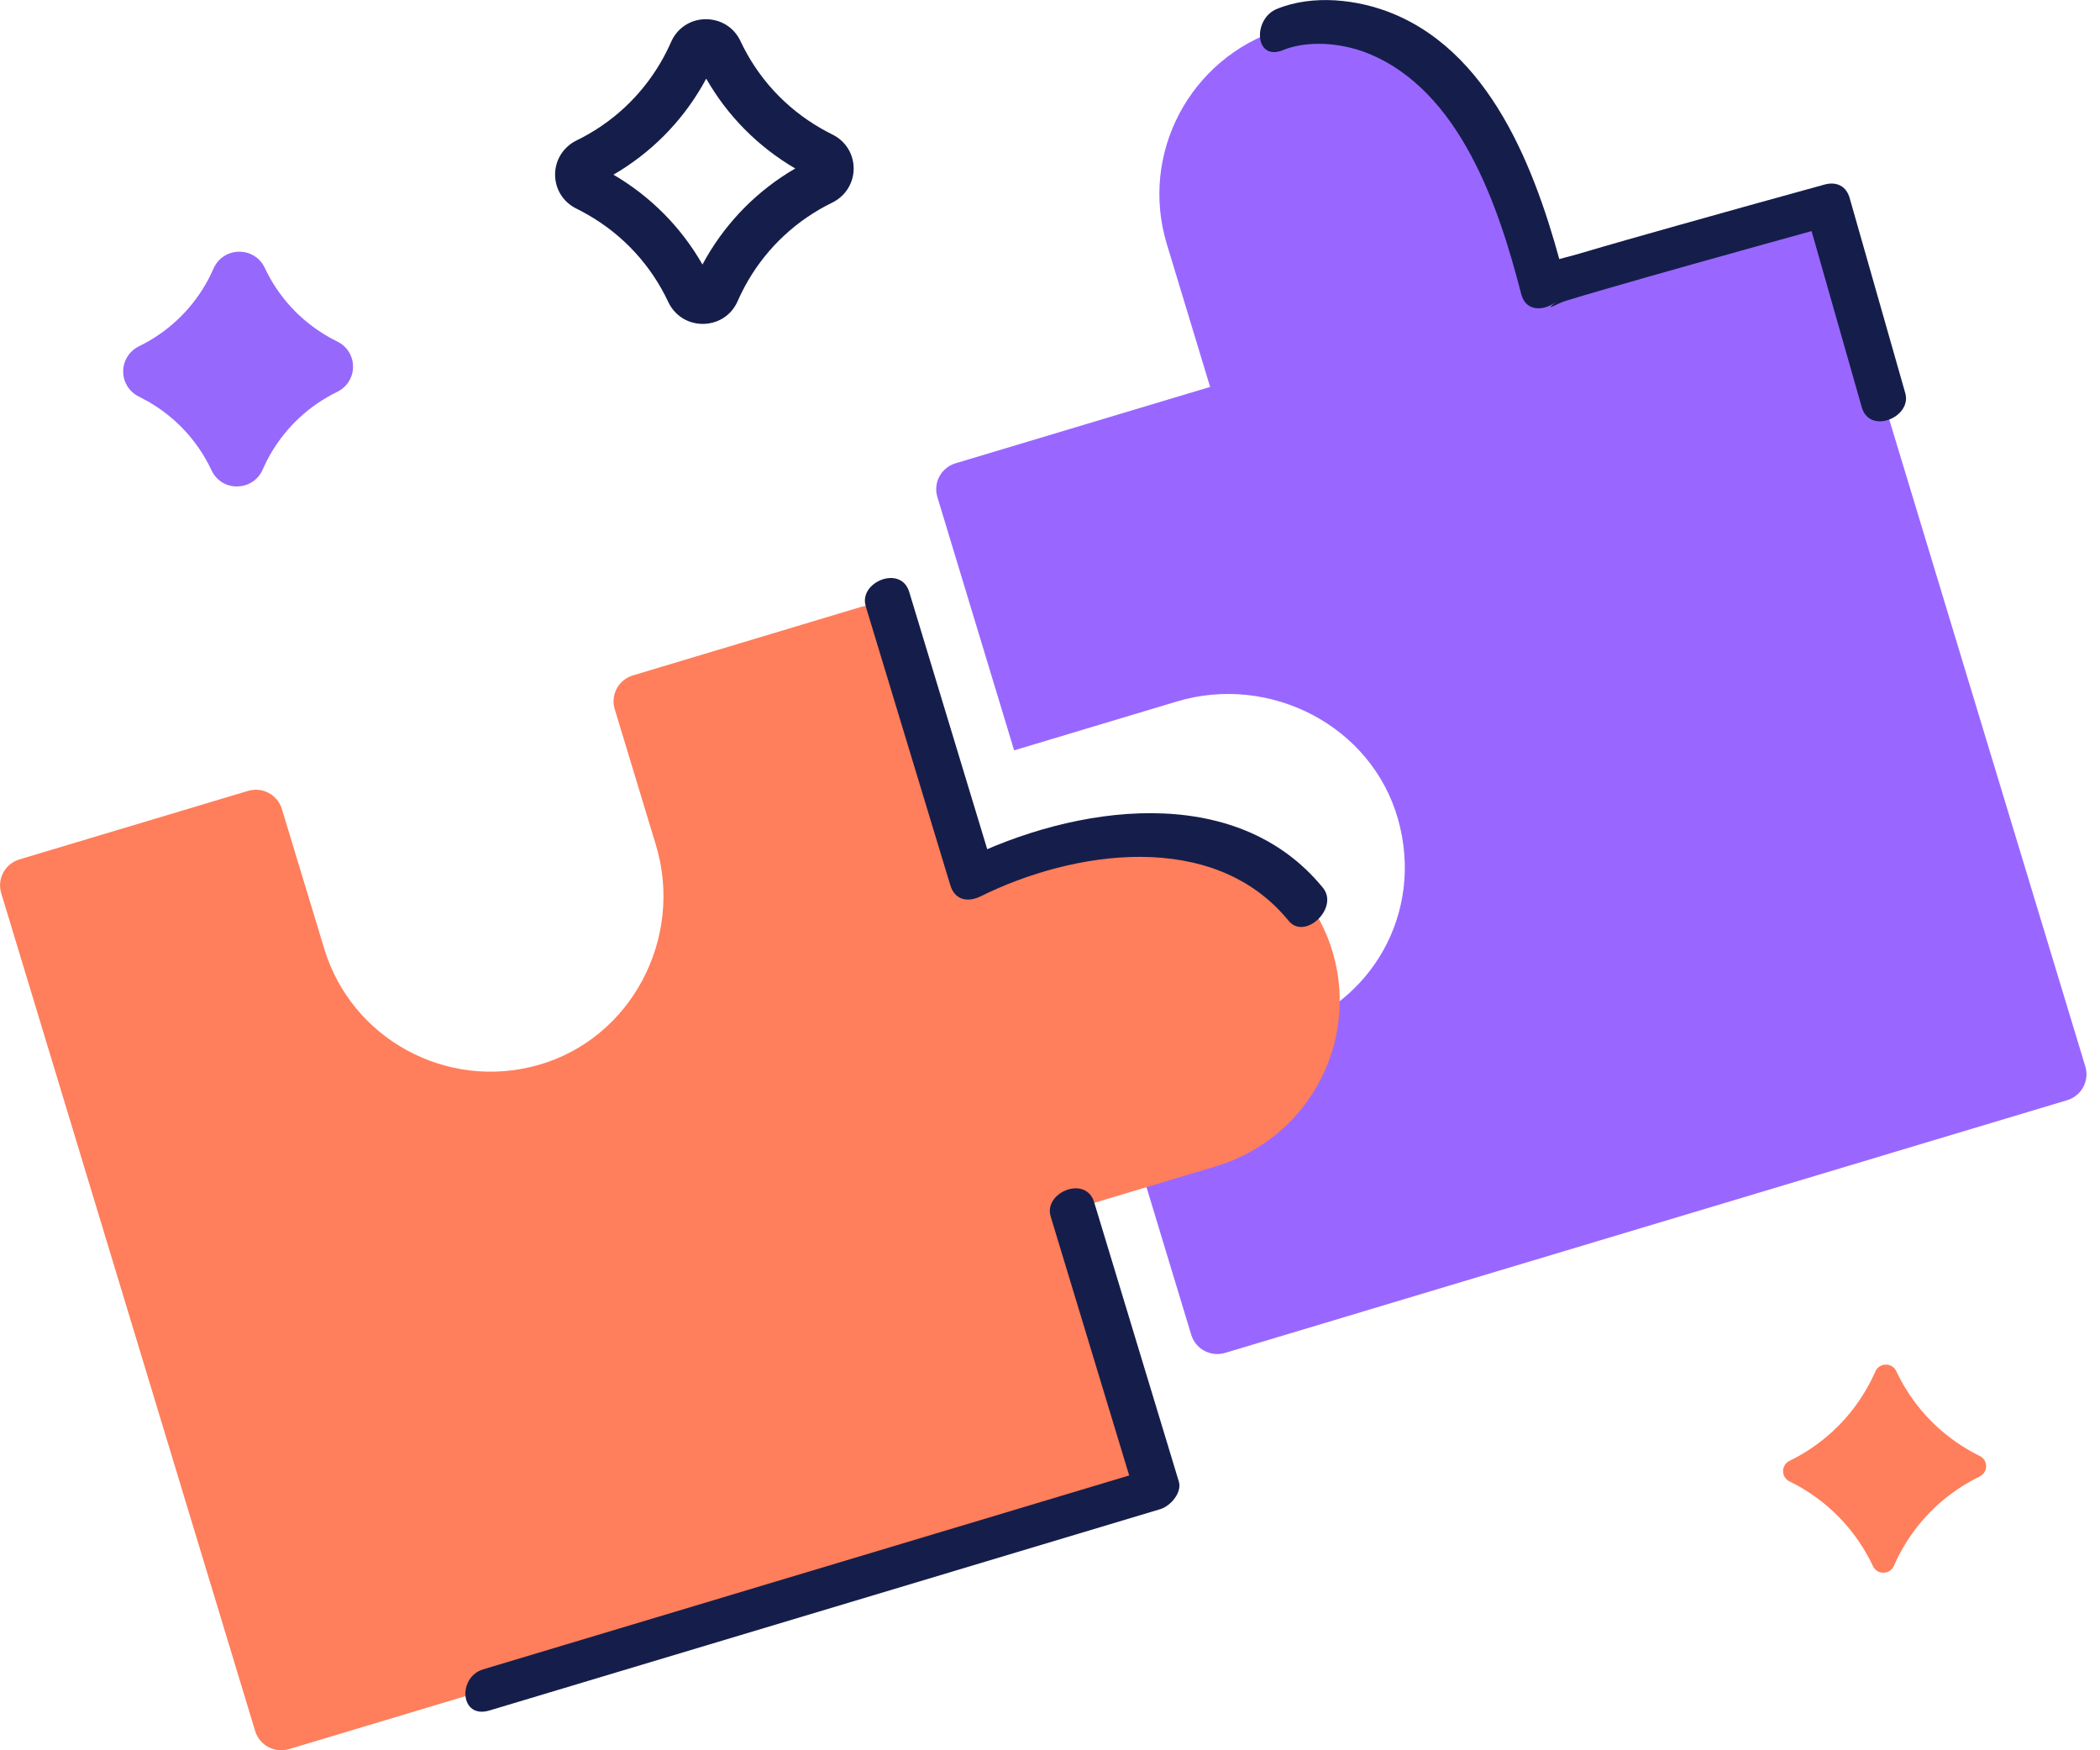
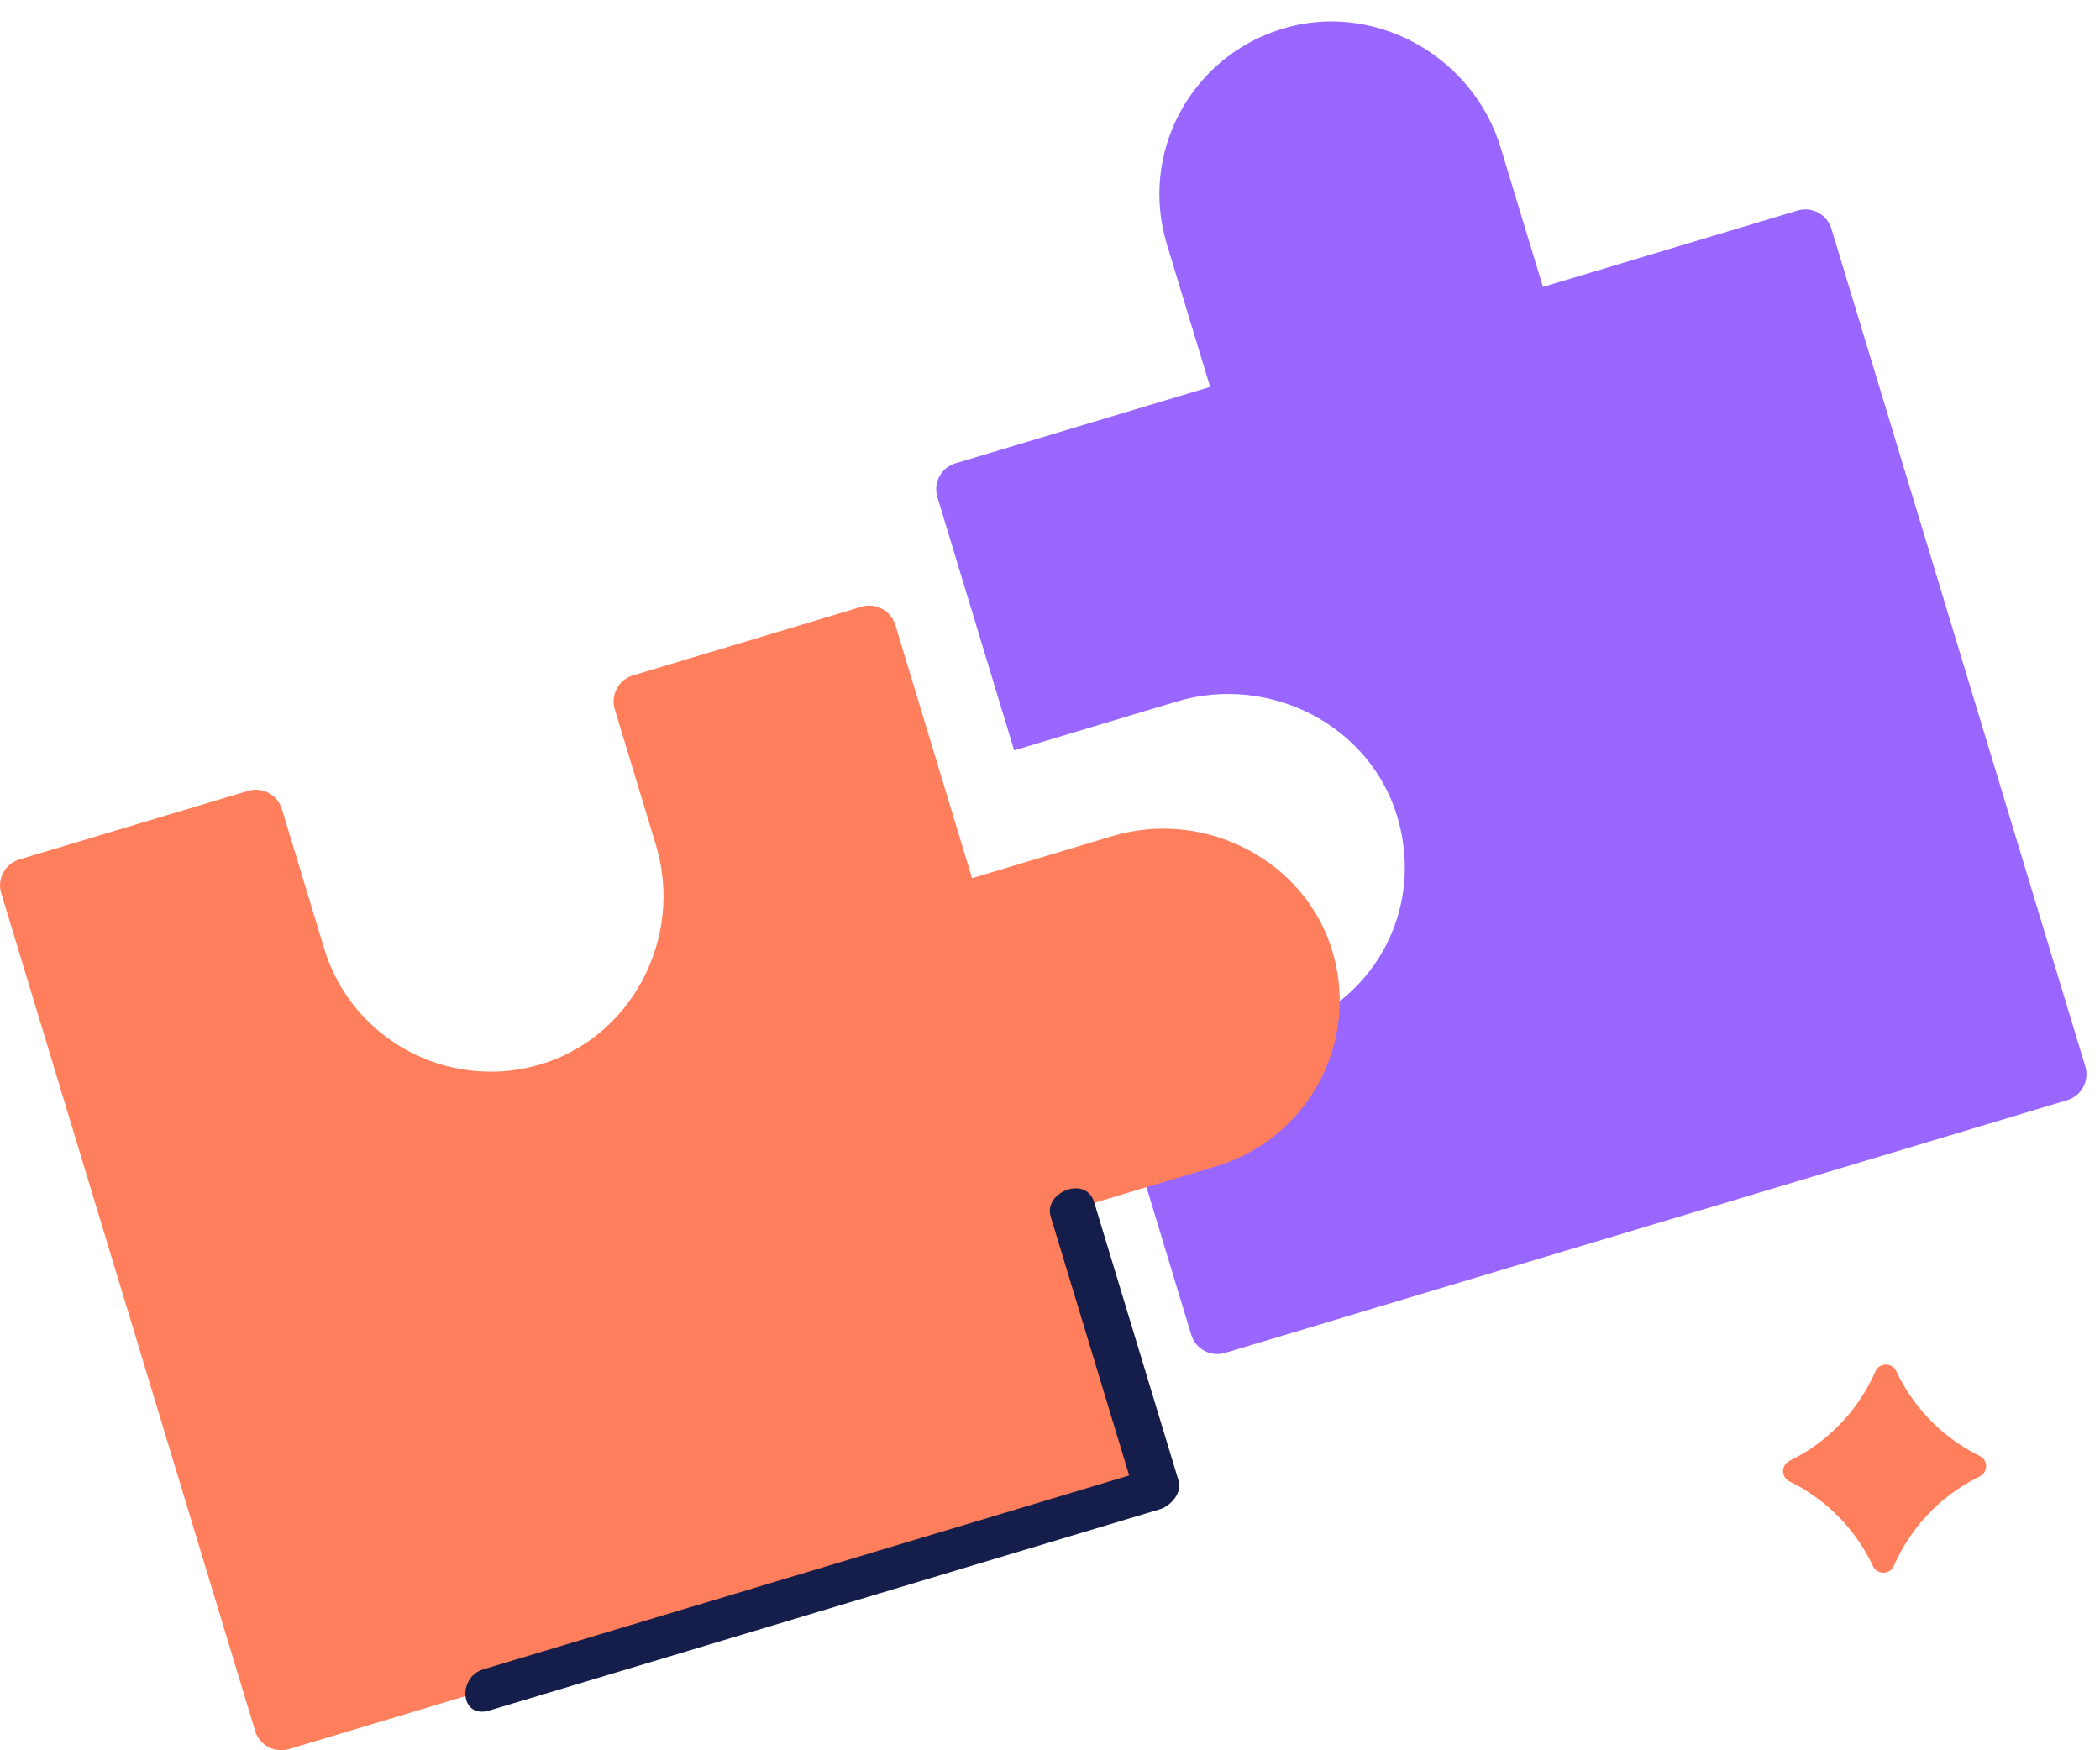
<svg xmlns="http://www.w3.org/2000/svg" width="144" height="120" viewBox="0 0 144 120" fill="none">
  <g clip-path="url(#clip0_9500_12404)">
    <path d="M105.804 19.677L102.91 10.139C100.98 3.772 94.122 -0.018 87.761 2.024C81.595 4 78.131 10.534 80.01 16.733L82.979 26.527L65.525 31.763C64.534 32.061 63.977 33.098 64.277 34.079L69.54 51.444L80.693 48.096C87.092 46.175 94.062 49.77 95.866 56.169C97.67 62.568 94.062 68.855 87.831 70.725L76.421 74.147L81.684 91.512C81.983 92.498 83.025 93.051 84.012 92.754L141.745 75.431C142.735 75.133 143.292 74.096 142.993 73.115L125.581 15.677C125.282 14.691 124.239 14.138 123.253 14.436L105.799 19.672L105.804 19.677Z" fill="#9967FF" />
    <path d="M76.243 57.332L66.656 60.21L61.393 42.846C61.094 41.86 60.051 41.306 59.065 41.604L43.401 46.306C42.41 46.603 41.854 47.64 42.153 48.621L44.977 57.936C46.907 64.303 43.294 71.237 36.862 73.032C30.626 74.775 24.106 71.237 22.231 65.037L19.329 55.467C19.029 54.481 17.987 53.928 17.001 54.225L1.332 58.922C0.341 59.22 -0.215 60.257 0.084 61.238L17.496 118.676C17.795 119.662 18.838 120.215 19.824 119.917L77.557 102.594C78.548 102.297 79.104 101.26 78.805 100.279L73.542 82.914L83.386 79.961C89.617 78.091 93.174 71.609 91.421 65.405C89.612 59.006 82.642 55.411 76.248 57.332H76.243Z" fill="#FF7E5B" />
-     <path d="M59.359 41.549C61.295 47.929 63.23 54.314 65.165 60.694C65.474 61.708 66.352 61.894 67.254 61.448C73.523 58.341 83.194 56.793 88.359 63.127C89.476 64.499 91.841 62.248 90.715 60.867C84.718 53.519 73.663 55.207 66.062 58.974L68.152 59.727C66.217 53.347 64.281 46.962 62.346 40.581C61.776 38.703 58.864 39.912 59.364 41.553L59.359 41.549Z" fill="#151E4A" />
    <path d="M72.046 83.402C73.981 89.782 75.916 96.167 77.851 102.548L79.123 100.65C65.679 104.682 52.24 108.714 38.797 112.751C36.908 113.318 35.02 113.885 33.127 114.453C31.365 114.983 31.528 117.885 33.566 117.271C47.01 113.239 60.449 109.207 73.892 105.17C75.78 104.603 77.669 104.036 79.562 103.468C80.249 103.264 81.067 102.348 80.833 101.571C78.898 95.191 76.963 88.805 75.028 82.425C74.457 80.546 71.545 81.755 72.046 83.397V83.402Z" fill="#151E4A" />
-     <path d="M87.981 3.433C89.584 2.778 91.879 2.894 93.763 3.643C100.125 6.182 102.78 14.195 104.313 20.166C104.631 21.403 105.907 21.338 106.748 20.654C105.748 21.468 106.725 20.826 107.323 20.64C108.132 20.389 108.945 20.152 109.758 19.915C111.937 19.277 114.12 18.664 116.302 18.05C119.388 17.185 122.473 16.325 125.562 15.473L123.852 14.548C125.123 19.008 126.394 23.468 127.666 27.927C128.203 29.815 131.12 28.606 130.648 26.955C129.377 22.496 128.105 18.036 126.834 13.576C126.605 12.771 125.946 12.427 125.123 12.651C121.734 13.581 118.35 14.525 114.966 15.478C112.741 16.106 110.511 16.734 108.295 17.389C107.178 17.72 105.79 17.952 104.869 18.706L107.304 19.194C105.575 12.455 102.611 3.871 95.539 0.945C93.132 -0.05 90.033 -0.403 87.551 0.615C85.877 1.304 86.022 4.243 87.99 3.433H87.981Z" fill="#151E4A" />
-     <path d="M48.188 22.206C47.164 22.206 46.262 21.634 45.827 20.709C44.64 18.184 42.733 16.11 40.311 14.724C40.054 14.575 39.788 14.435 39.521 14.3C38.619 13.859 38.063 12.966 38.063 11.971C38.063 10.971 38.629 10.073 39.531 9.631C41.966 8.446 43.962 6.585 45.318 4.256C45.575 3.809 45.813 3.344 46.019 2.874C46.435 1.926 47.337 1.33 48.375 1.316C49.422 1.312 50.333 1.874 50.773 2.814C51.96 5.339 53.867 7.409 56.288 8.799C56.545 8.948 56.812 9.087 57.078 9.222C57.98 9.664 58.537 10.557 58.537 11.552C58.537 12.552 57.971 13.449 57.069 13.891C54.638 15.077 52.633 16.937 51.282 19.267C51.025 19.714 50.786 20.179 50.581 20.648C50.169 21.597 49.263 22.192 48.225 22.206C48.211 22.206 48.197 22.206 48.188 22.206ZM42.064 11.975C44.621 13.473 46.711 15.584 48.169 18.137C48.258 17.97 48.351 17.802 48.445 17.64C49.917 15.105 52.007 13.017 54.531 11.552C51.974 10.055 49.884 7.943 48.426 5.39C48.337 5.558 48.244 5.725 48.15 5.888C46.682 8.422 44.593 10.506 42.069 11.975H42.064Z" fill="#151E4A" />
    <path d="M135.028 99.437C135.266 99.572 135.505 99.702 135.748 99.818C136.341 100.106 136.337 100.944 135.743 101.232C133.616 102.269 131.765 103.924 130.498 106.106C130.26 106.515 130.05 106.933 129.867 107.357C129.596 107.975 128.718 107.984 128.432 107.375C127.395 105.171 125.698 103.25 123.431 101.948C123.192 101.813 122.954 101.683 122.711 101.567C122.117 101.274 122.122 100.441 122.716 100.153C124.842 99.116 126.694 97.46 127.96 95.279C128.199 94.87 128.409 94.451 128.596 94.028C128.867 93.41 129.746 93.4 130.031 94.01C131.069 96.214 132.765 98.135 135.033 99.437H135.028Z" fill="#FF7E5B" />
-     <path d="M21.932 24.093C22.161 24.223 22.39 24.349 22.624 24.46C23.194 24.739 23.19 25.544 22.619 25.823C20.567 26.823 18.782 28.418 17.557 30.525C17.328 30.92 17.122 31.324 16.945 31.734C16.683 32.329 15.837 32.343 15.561 31.752C14.561 29.627 12.925 27.771 10.737 26.516C10.508 26.386 10.279 26.26 10.046 26.148C9.475 25.869 9.48 25.065 10.05 24.786C12.102 23.786 13.888 22.191 15.108 20.084C15.337 19.689 15.543 19.289 15.72 18.88C15.982 18.285 16.828 18.271 17.104 18.861C18.104 20.986 19.74 22.842 21.928 24.098L21.932 24.093Z" fill="#9668FB" />
-     <path d="M16.248 33.353C15.491 33.353 14.823 32.93 14.505 32.246C13.57 30.251 12.065 28.619 10.153 27.526C9.947 27.41 9.737 27.298 9.527 27.191C8.863 26.866 8.447 26.205 8.447 25.471C8.447 24.731 8.863 24.071 9.531 23.741C11.452 22.806 13.028 21.336 14.093 19.499C14.299 19.146 14.481 18.783 14.645 18.411C14.949 17.709 15.617 17.267 16.384 17.258C16.393 17.258 16.402 17.258 16.412 17.258C17.169 17.258 17.837 17.681 18.155 18.365C19.09 20.355 20.595 21.987 22.507 23.085C22.713 23.201 22.919 23.313 23.129 23.415C23.793 23.741 24.209 24.401 24.209 25.136C24.209 25.875 23.793 26.535 23.124 26.866C21.203 27.8 19.628 29.27 18.562 31.107C18.356 31.46 18.174 31.823 18.011 32.195C17.702 32.897 17.038 33.339 16.267 33.348C16.258 33.348 16.248 33.348 16.239 33.348L16.248 33.353ZM11.251 25.471C11.275 25.484 11.298 25.498 11.322 25.512C13.402 26.707 15.089 28.424 16.234 30.512C16.332 30.321 16.435 30.135 16.543 29.949C17.711 27.931 19.389 26.284 21.418 25.14C21.395 25.126 21.371 25.112 21.348 25.099C19.268 23.903 17.58 22.187 16.431 20.099C16.332 20.29 16.23 20.476 16.122 20.662C14.954 22.676 13.28 24.326 11.251 25.471Z" fill="#9668FB" />
  </g>
  <defs>
    <clipPath id="clip0_9500_12404">
      <rect width="143.077" height="120" fill="white" />
    </clipPath>
  </defs>
</svg>